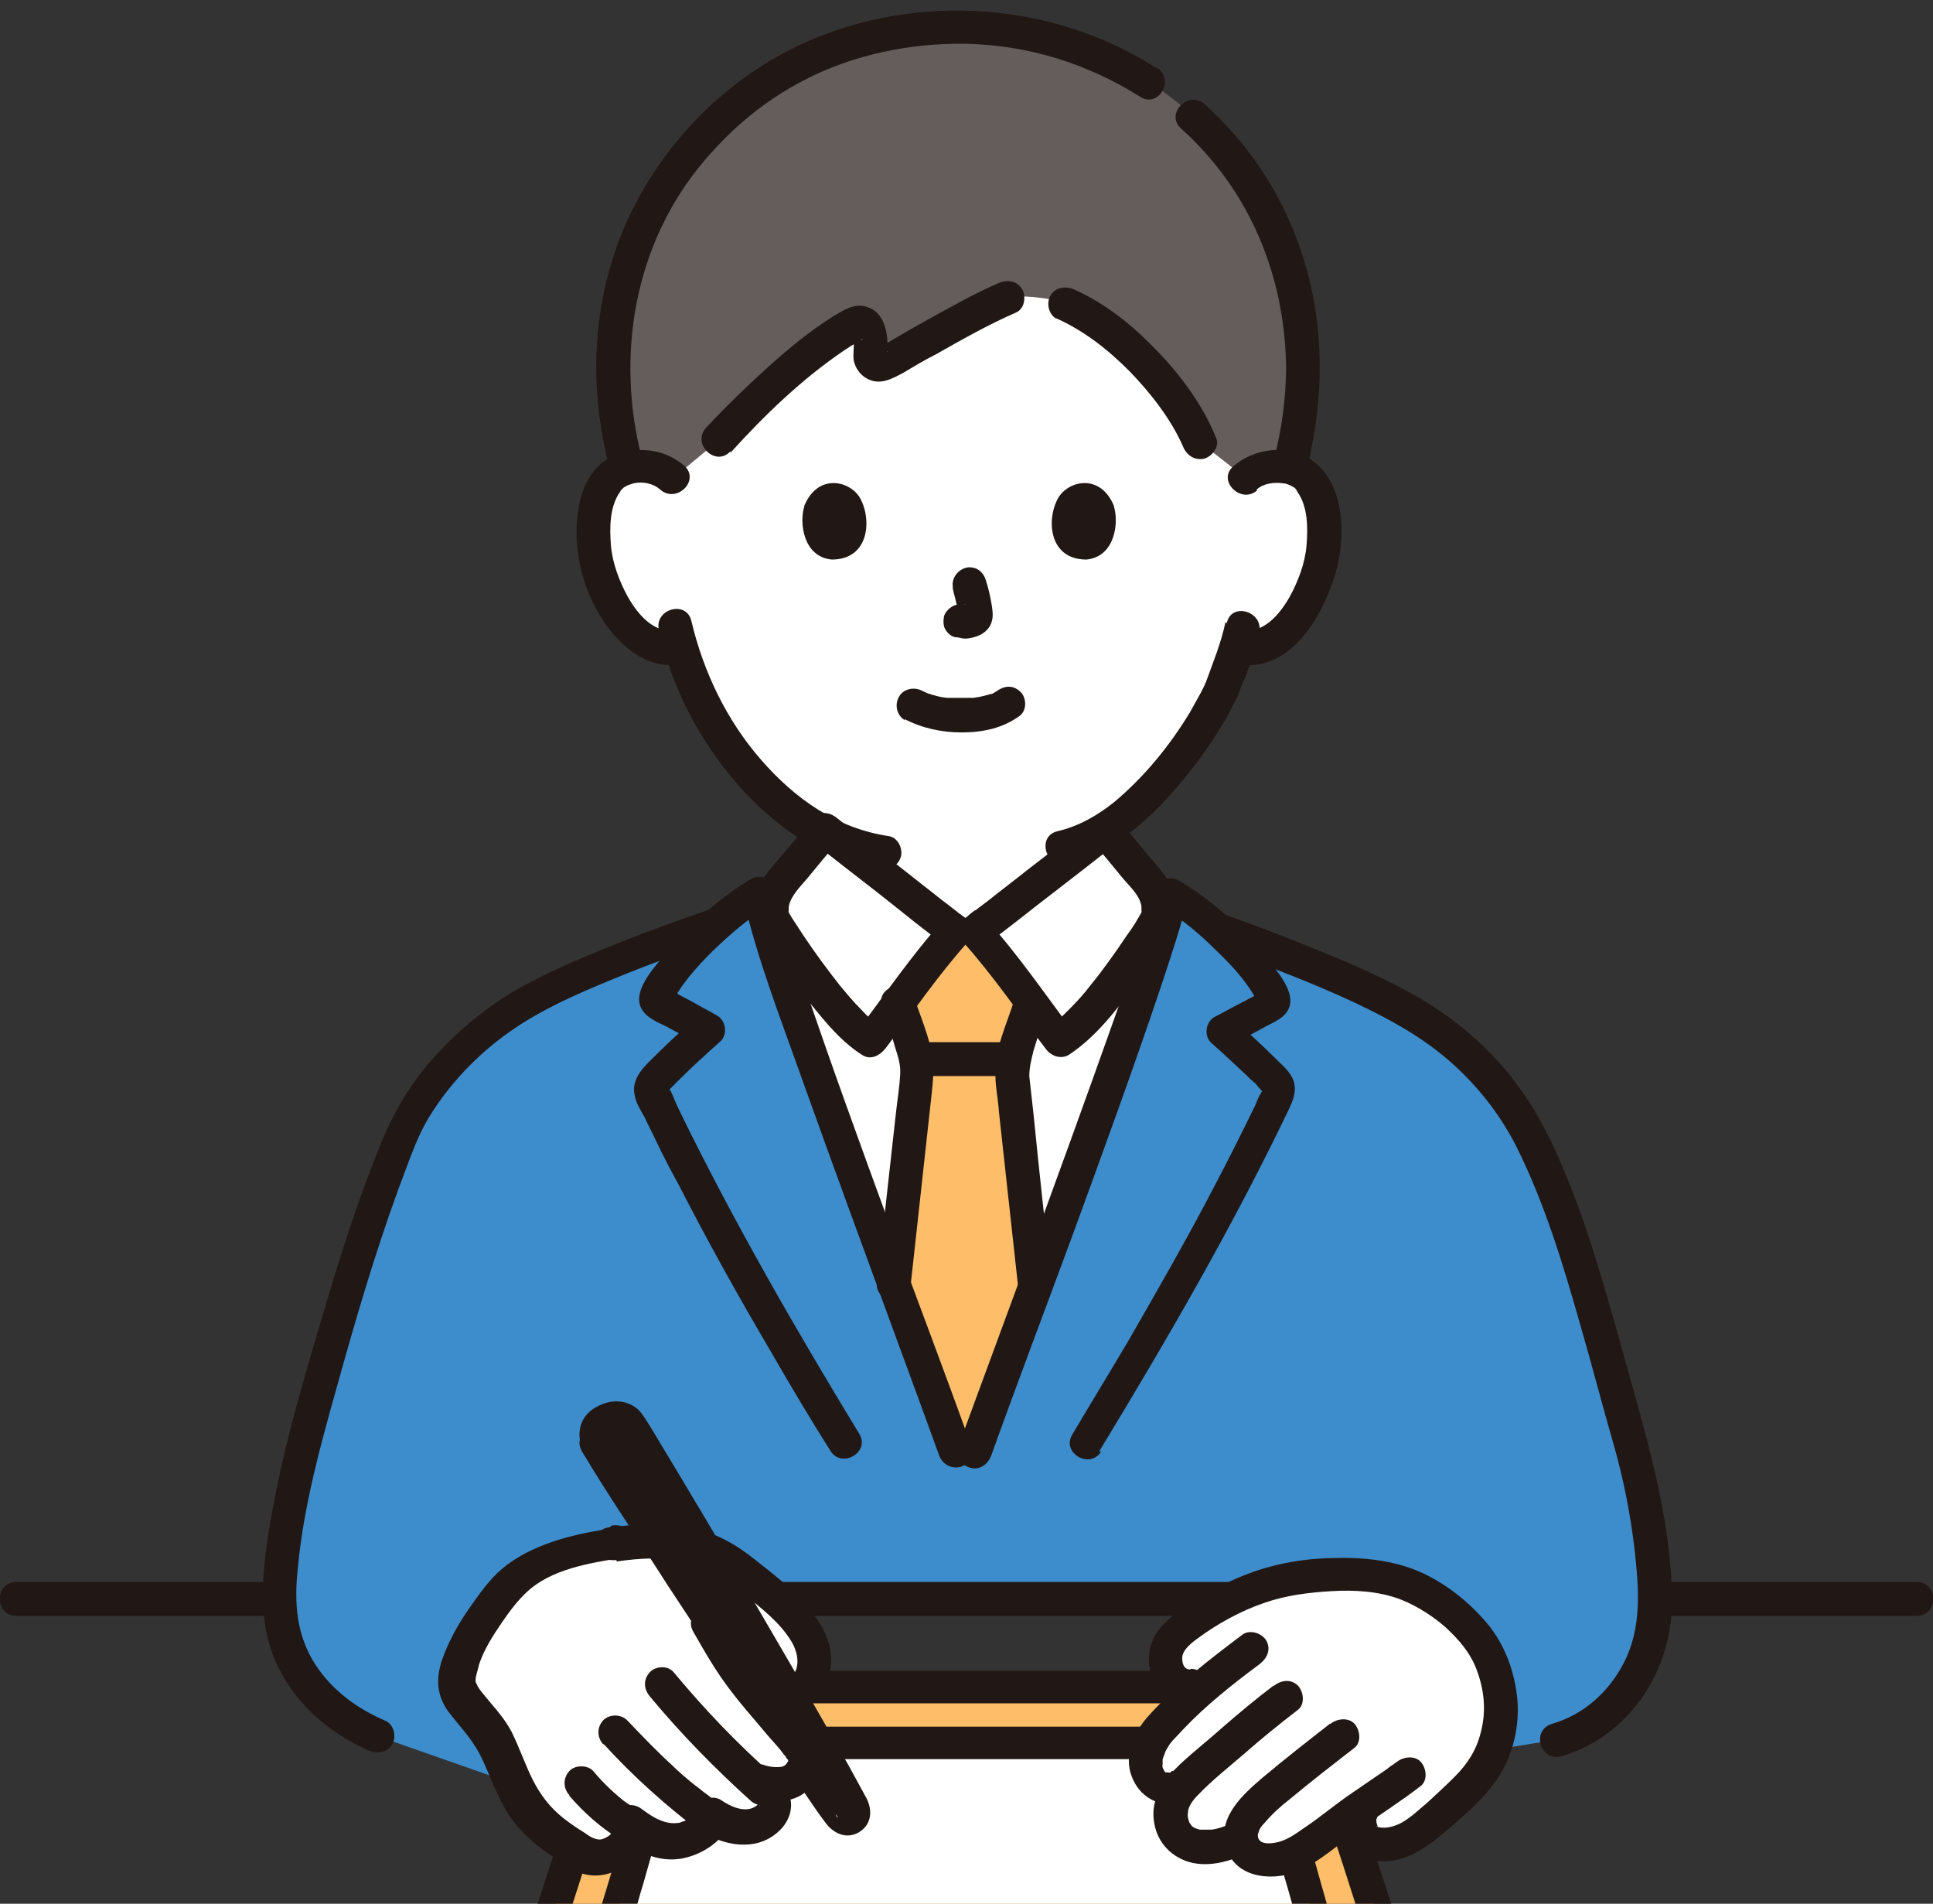
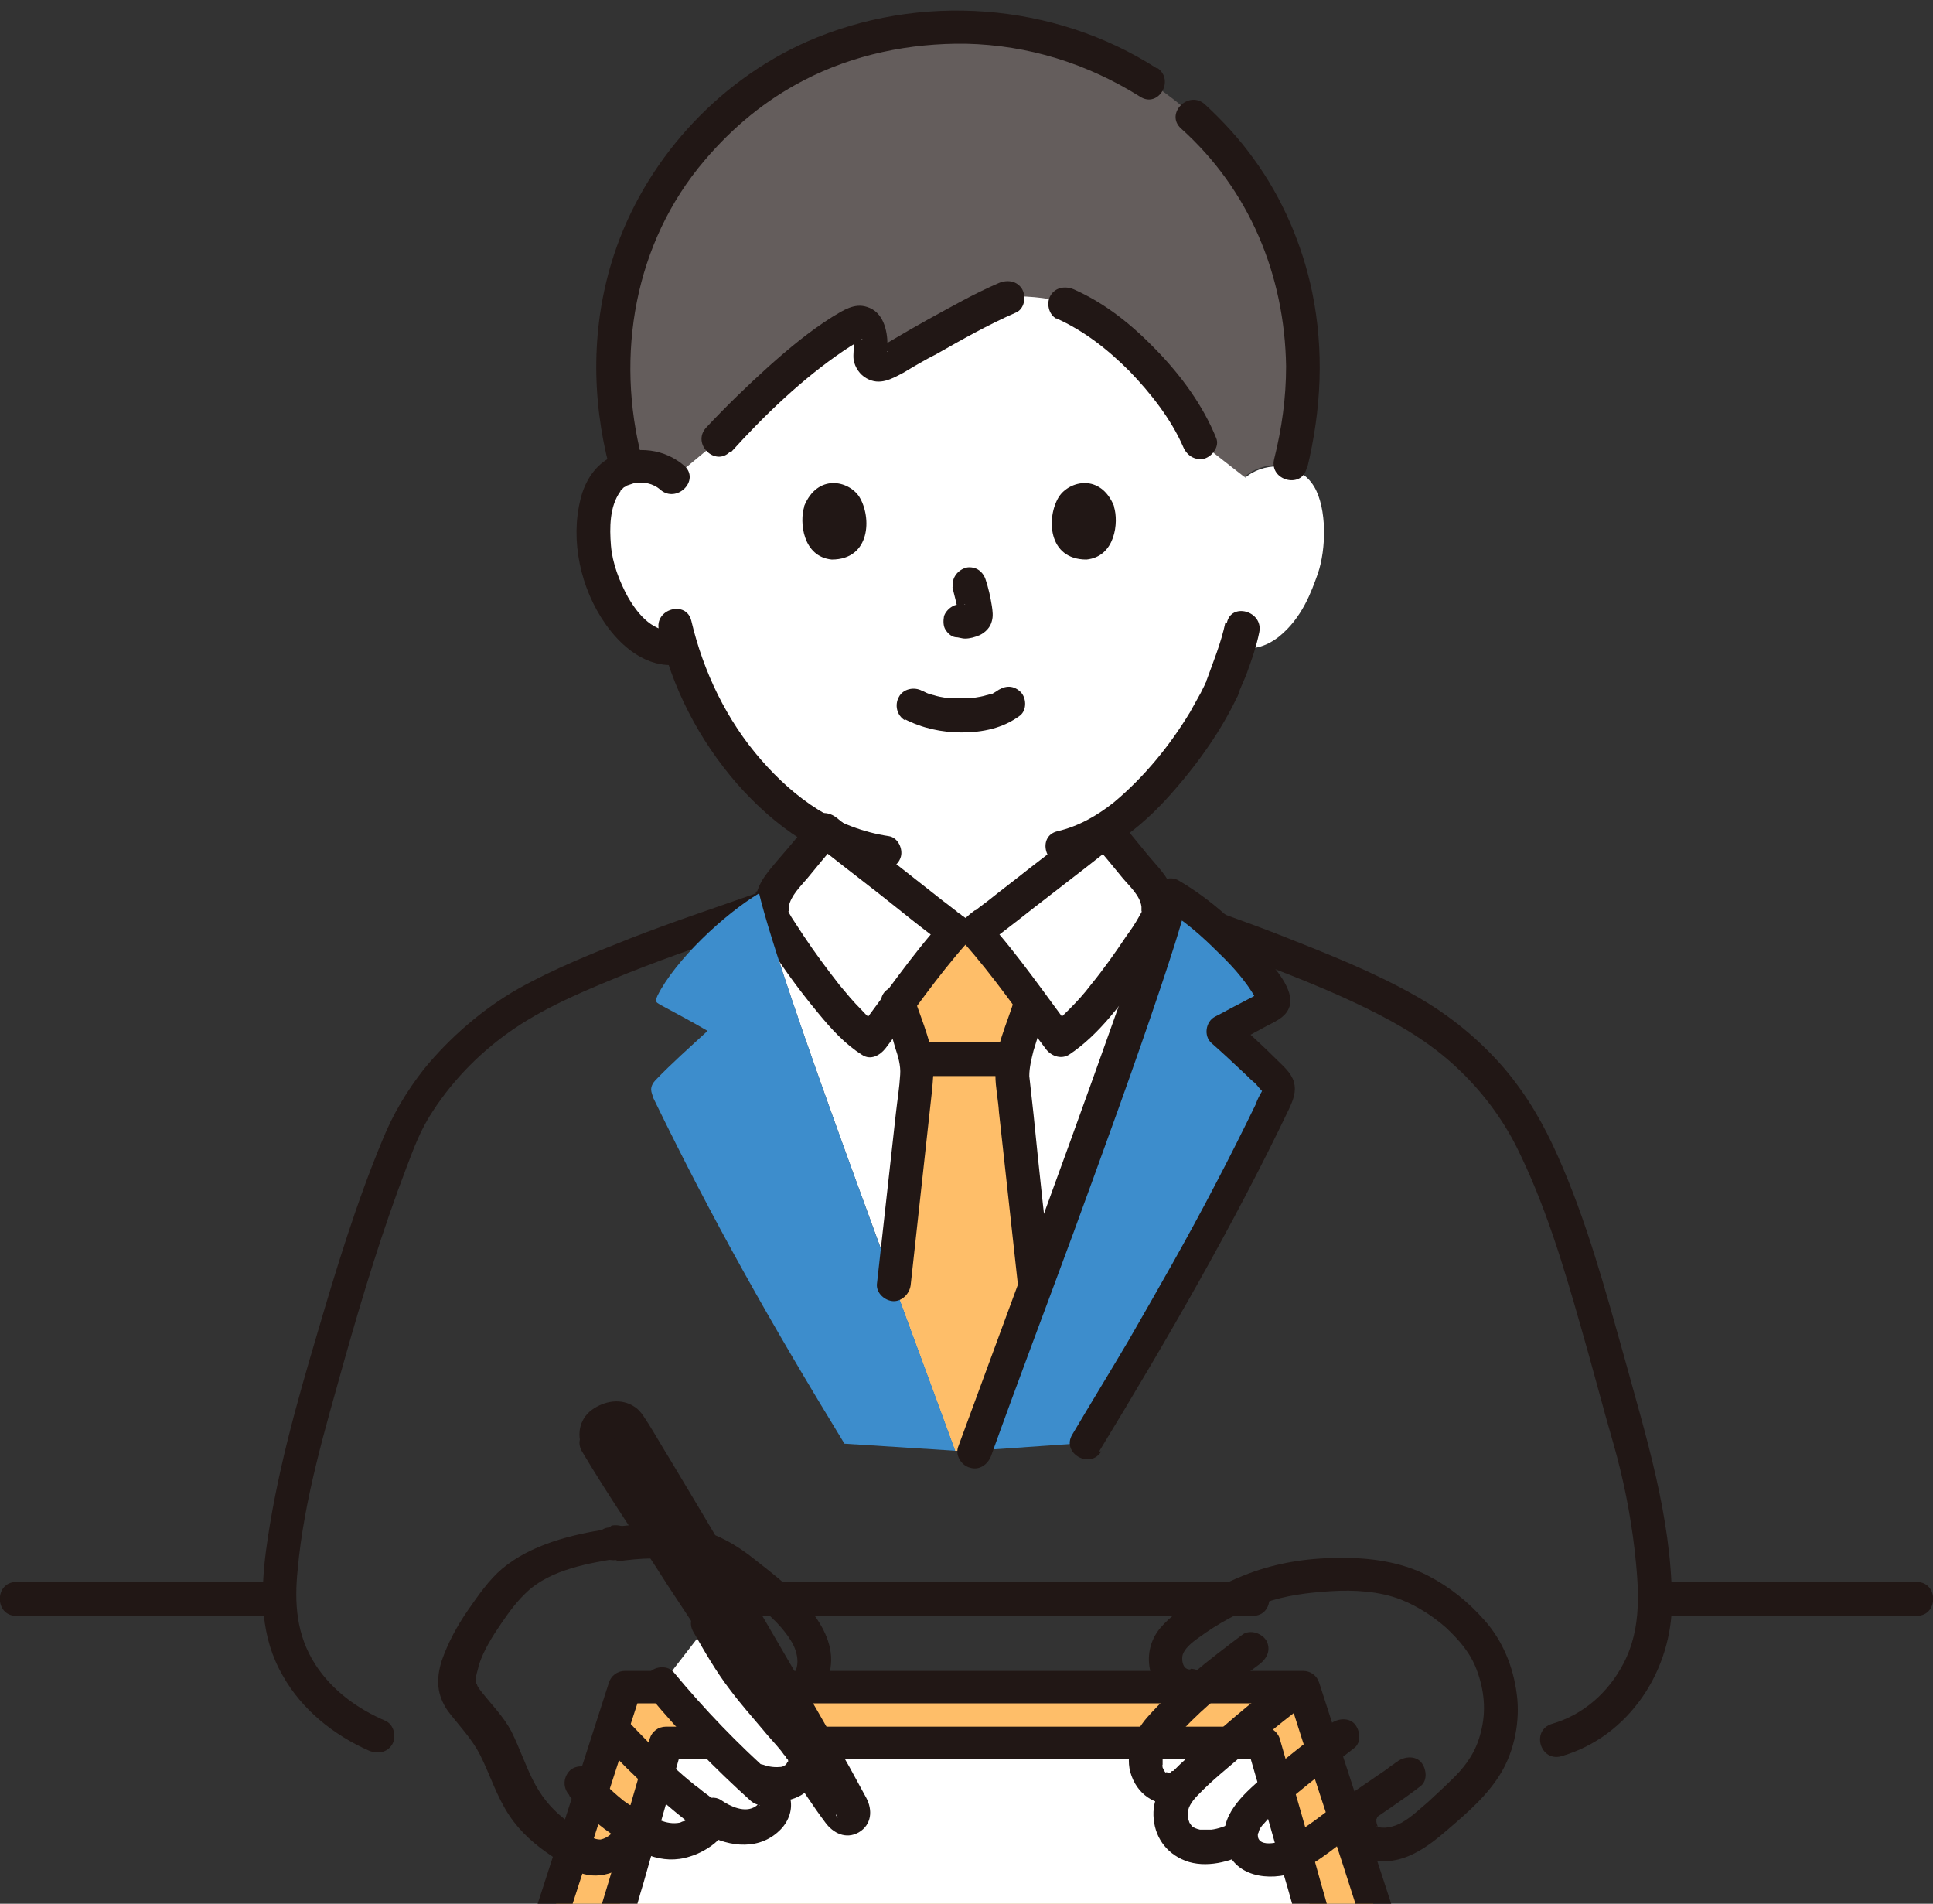
<svg xmlns="http://www.w3.org/2000/svg" id="b" version="1.1" viewBox="0 0 274 269.8">
  <rect x="0" y="0" width="274" height="269.8" fill="#333333" stroke="none" />
  <defs>
    <style>
      .st0 {
        fill: #febe69;
      }

      .st1 {
        fill: #645d5c;
      }

      .st2 {
        fill: #fff;
      }

      .st3 {
        fill: #3d8dcc;
      }

      .st4 {
        fill: #211715;
      }
    </style>
  </defs>
  <g id="c">
    <path class="st2" d="M135.4,205.6c-6.7-18.5-22-58.8-26.8-75.3h.8c-.6-1.7.2-4,1.3-5.2,1.9-2.1,4.2-5.2,6.1-7.3.8.6,17.2,13.5,18.5,14.4h2.9c1.2-.9,17.7-13.7,18.5-14.3,1.9,2.1,4.2,5.2,6.1,7.3,1.1,1.3,1.9,3.6,1.3,5.2h.9c-4.8,16.5-20.1,56.8-26.8,75.2" />
    <path class="st2" d="M176.4,67.8c1.3-1.2,3.1-1.7,4.6-1.7,3.3.1,4.7,1.9,5.3,2.9,1.8,3.1,1.7,8.8.5,12.3-.9,2.5-2.2,6.3-5.6,9-1.4,1.1-3.4,1.9-5.4,1.5,0,0-.2,0-.5,0-.6,2-1.4,4-1.9,5-1.3,3.4-8,15-16.7,20.6v.6c-.8.6-17.2,13.5-18.5,14.3h-2.9c-1.1-.8-13.3-10.3-17.3-13.4-4.5-2.1-8.5-5.4-12.4-10-4.8-5.7-7.6-11.9-9.1-17.1-2.1.5-4.3-.2-5.8-1.4-3.4-2.7-4.8-6.5-5.6-9-1.2-3.5-1.3-9.2.5-12.3.6-1,2-2.8,5.3-2.9,1.5,0,3.3.4,4.6,1.7,0,0-.8-35.5,40.5-35.5s40.5,35.5,40.5,35.5h0Z" />
    <path class="st0" d="M135.4,205.6c-2.2-6-5.3-14.4-8.6-23.4,1.7-15.9,3.2-29.6,3.2-30.1,0-1.7-.5-3.4-1.1-5-.3-1-1-3-1.6-4.8,2.7-3.6,5.9-7.8,7.9-10h2.9c2,2.2,5.2,6.5,7.9,10-.6,1.9-1.3,3.8-1.6,4.8-.5,1.6-1,3.3-1.1,5,0,.5,1.5,14.2,3.2,30.1-3.4,9.1-6.5,17.4-8.6,23.4h-2.6s0,0,0,0Z" />
-     <path class="st3" d="M225.7,244.2c.3-.2.7-.5,1-.7,5-3.8,8.3-10.2,8-17.6-.4-8.3-1.8-15.7-3.3-20.8-3.5-12.2-6-22.2-9.1-31.3-1.3-3.9-4.8-12.3-7.1-15.8-4.3-6.7-10.1-11.8-16.9-15.4-7.3-3.9-15.5-7-24.2-10.3-.5-.2-1.1-.4-1.7-.6-2.2-2-4.5-3.8-6.5-5-3.1,13-20.6,58.9-27.9,79h-2.6c-7.3-20.1-24.7-66-27.8-79-1.9,1.1-4,2.7-6,4.5-9.9,3.2-17.8,6.4-25.1,10.1-6.8,3.4-13.3,9.3-17.5,16-3.8,6.1-11.2,30-15.3,45.9-1.3,5.2-3.6,14.2-4,22.4-.4,10,6,17.2,14,20.5l18.8,6.6,33.9-26.1h71.4l33.9,21.4,9.2-1.5c1.8-.5,3.4-1.3,5-2.3h0Z" />
    <path class="st4" d="M164.5,131.2c4.3,1.8,8.7,3.2,13,4.9,5.5,2.1,10.9,4.2,16.2,6.8,4.7,2.3,9.1,4.9,12.9,8.5,3.4,3.2,6.2,6.9,8.3,11,4.1,8.2,6.7,16.9,9.2,25.7,1.6,5.5,3,11,4.6,16.5,1.4,4.9,2.4,9.9,3,15,.6,5.5,1.1,11.1-1.6,16.2-2.1,4-5.6,7.2-10.1,8.5-3,.9-1.7,5.4,1.3,4.6,9.7-2.8,15.8-12.3,15.7-22.1-.1-11.9-3.7-23.3-6.8-34.6-2.7-9.6-5.3-19.2-9.4-28.4-2-4.5-4.3-8.5-7.5-12.3-3.6-4.2-7.9-7.7-12.7-10.4-6-3.4-12.4-5.9-18.7-8.4-5.3-2.1-10.8-3.9-16.1-6.1-1.2-.5-2.6.5-3,1.7-.4,1.4.5,2.4,1.7,2.9h0Z" />
    <path class="st4" d="M107.2,126.6c-6,2.1-12,4.1-17.9,6.4-5.3,2.1-10.8,4.3-15.8,7.1-5.1,2.9-9.7,6.9-13.4,11.4-2.5,3.2-4.4,6.4-5.9,10.1-3.7,8.9-6.5,18.1-9.2,27.3-3,10.1-5.9,20.4-7.3,30.9-.8,6.2-.8,12.2,2.4,17.7,2.7,4.8,7.2,8.4,12.2,10.6,1.2.5,2.6.3,3.3-.9.6-1,.3-2.7-.9-3.3-4-1.7-7.6-4.3-10-8-2.7-4.2-3-8.7-2.5-13.5.9-10,3.9-19.9,6.6-29.6,2.6-9.2,5.4-18.4,8.8-27.3,1.1-2.9,2-5.4,3.8-8.1,3-4.6,7-8.6,11.6-11.7,4.9-3.3,10.6-5.6,16-7.8,6.3-2.5,12.8-4.7,19.3-6.9,1.2-.4,2-1.6,1.7-2.9-.3-1.2-1.7-2.1-3-1.7h0Z" />
    <path class="st4" d="M115.2,116.1c-1.2,1.3-2.3,2.7-3.5,4.1-1.1,1.3-2.3,2.6-3.3,4-1.6,2.3-2.1,5.4-.6,7.9,2.4,4,5.2,7.9,8.2,11.5,1.8,2.2,3.8,4.4,6.2,5.9,1.2.8,2.5.1,3.3-.9,3.8-5,7.4-10.3,11.6-15,1.1-1.2.8-2.8-.5-3.7-.1,0-.3-.2-.4-.3-.2-.1-1-.7-.4-.3-.7-.5-1.4-1.1-2.1-1.6-2-1.6-4.1-3.2-6.1-4.8-3-2.3-6-4.6-9-7-1-.8-2.4-1-3.4,0s-1,2.6,0,3.4c3,2.4,6.1,4.8,9.2,7.2,3.2,2.5,6.4,5.2,9.8,7.6l-.5-3.7c-4.5,5-8.3,10.6-12.3,15.9l3.3-.9c-.9-.6-1.8-1.4-2.7-2.4-1.1-1.1-2-2.2-3-3.4-1.8-2.3-3.5-4.6-5.1-7-.6-.9-1.1-1.7-1.7-2.6-.1-.2-.3-.5-.4-.7-.1-.2,0-.3,0,0,0-.3,0-.5,0-.8.3-1.6,1.7-2.9,2.7-4.1,1.4-1.7,2.7-3.3,4.1-4.9,2-2.3-1.3-5.7-3.4-3.4h0Z" />
    <path class="st4" d="M155,119.5c1.4,1.6,2.8,3.3,4.1,4.9,1,1.2,2.5,2.5,2.7,4.1,0,.3,0,.5,0,.8,0-.3.1-.2,0,0-.1.2-.3.5-.4.7-.5.9-1.1,1.8-1.7,2.6-1.6,2.4-3.3,4.8-5.1,7-.9,1.2-1.9,2.3-3,3.4-1,1-1.8,1.8-2.7,2.4l3.3.9c-4-5.3-7.8-10.9-12.3-15.9l-.5,3.7c3.4-2.4,6.5-5,9.8-7.5,3.1-2.4,6.1-4.7,9.2-7.2,1-.8.8-2.5,0-3.4s-2.4-.8-3.4,0c-3,2.4-6,4.7-9,7-2,1.6-4,3.1-6,4.7-.4.3-.8.6-1.2.9l-.5.4c-.5.4.2-.1-.1,0-.4.3-.8.6-1.1.9-1.3.9-1.6,2.5-.5,3.7,4.2,4.7,7.8,10,11.6,15,.7,1,2.1,1.6,3.3.9,4.4-2.9,7.7-7.6,10.7-11.8,1.2-1.7,2.4-3.4,3.4-5.2,1.4-2.3,1.5-4.7.3-7.1-.8-1.7-2.3-3.1-3.5-4.6-1.3-1.6-2.6-3.2-4-4.8-2.1-2.3-5.4,1.1-3.4,3.4h0Z" />
    <path class="st3" d="M153.8,204.5c10.5-17.2,18.6-31.5,27.1-48.9.2-.4.4-.7.3-1.2,0-.5-.3-1-.6-1.3-2.3-2.4-4.9-4.8-7.4-7,2.2-1.2,4.5-2.4,6.7-3.7.2-.1.5-.3.6-.6,0-.2,0-.5-.2-.7-2.5-5-9.4-11.5-14.4-14.5-3.1,13-20.6,58.9-27.9,79" />
    <path class="st3" d="M135.4,205.6c-7.3-20.1-24.7-66-27.8-79-5,3-11.9,9.5-14.4,14.5-.1.2-.2.5-.2.7,0,.3.3.4.6.6,2.2,1.2,4.5,2.4,6.7,3.7-2.5,2.3-5.1,4.6-7.4,7-.3.3-.6.8-.6,1.3,0,.4.2.8.3,1.2,8.5,17.5,16.6,31.8,27.1,49" />
    <path class="st4" d="M125.1,142.8c.6,1.9,1.3,3.8,1.8,5.7.4,1.2.8,2.5.7,3.8-.1,1.8-.4,3.6-.6,5.4-.9,8.1-1.8,16.2-2.7,24.3-.1,1.3,1.2,2.4,2.4,2.4s2.3-1.1,2.4-2.4c.9-8.2,1.8-16.4,2.7-24.6.2-1.7.4-3.5.5-5.2.2-3.6-1.6-7.4-2.7-10.8-.9-2.9-5.5-1.7-4.6,1.3h0Z" />
    <path class="st4" d="M149.1,182.2c-.9-8.1-1.8-16.2-2.6-24.3-.2-1.8-.4-3.6-.6-5.4,0-1.2.3-2.4.6-3.6.6-2,1.3-4,1.9-6,.9-2.9-3.7-4.2-4.6-1.3-1,3.4-2.9,7.1-2.7,10.8,0,1.7.4,3.5.5,5.2.9,8.2,1.8,16.4,2.7,24.6.1,1.3,1,2.4,2.4,2.4s2.5-1.1,2.4-2.4h0Z" />
    <path class="st4" d="M143.3,147.7c-4.3,0-8.6,0-12.8,0-1.3,0-2.5,1.1-2.4,2.4s1.1,2.4,2.4,2.4c4.3,0,8.6,0,12.8,0,1.3,0,2.5-1.1,2.4-2.4s-1.1-2.4-2.4-2.4h0Z" />
    <path class="st4" d="M106.2,229h71.4c3.1,0,3.1-4.8,0-4.8h-71.4c-3.1,0-3.1,4.8,0,4.8h0Z" />
    <path class="st4" d="M2.3,229h37.3c3.1,0,3.1-4.8,0-4.8H2.3c-3.1,0-3.1,4.8,0,4.8h0Z" />
    <path class="st4" d="M234.7,229h37c3.1,0,3.1-4.8,0-4.8h-37c-3.1,0-3.1,4.8,0,4.8h0Z" />
    <path class="st1" d="M126.6,4.6c-7.5,1.3-14.1,4.2-19.7,8.3-9,6.6-19.2,18.5-20,37.6-.2,4.8.4,10.3,2,15.8.6-.2,1.2-.3,2-.3,1.5,0,3.3.4,4.6,1.7l6.5-5.4c4.9-5.4,13.4-13.4,19.4-16.6.7-.4,1.6.1,1.9,1.3.3,1.1.3,2,.2,2.8-.1,1.2,1.1,2.1,2.1,1.6,4.3-2.4,11.9-7.1,17.4-9.4,3.3-.1,6.7.4,8,1,2.6,1.1,4.6,2.2,7.4,4.6,4.9,4.2,9.6,9.9,11.6,15l6.4,5c1.3-1.2,3.1-1.7,4.6-1.7.7,0,1.3.1,1.8.3,1.5-5.9,2.2-10.4,1.9-15.8-.8-19-10.5-30.7-19.8-37.4-7.9-5.7-17.2-9.3-29.1-9.3s-6.3.3-9.2.8h0Z" />
    <path class="st4" d="M128.2,101.9c2.5,1.3,5.3,1.9,8.1,1.9,3,0,5.9-.6,8.3-2.4,1-.8.9-2.6,0-3.4-1.1-1-2.3-.8-3.4,0,.7-.6.2-.2,0,0-.2.1-.3.2-.5.3-.2.1-.8.3-.1,0-.2,0-.5.2-.7.2-.6.2-1.3.3-1.9.4.4,0,.1,0,0,0-.2,0-.4,0-.6,0-.4,0-.9,0-1.3,0-.4,0-.8,0-1.2,0-.2,0-.4,0-.6,0,0,0-.8-.1-.2,0-.6-.1-1.2-.2-1.8-.4-.2,0-.5-.2-.7-.2-.6-.2.4.2,0,0-.3-.1-.6-.3-.9-.4-1.1-.6-2.7-.3-3.3.9-.6,1.1-.3,2.6.9,3.3h0Z" />
    <path class="st4" d="M135,83.2c.3,1.3.7,2.6.9,4v-.6c0,.2,0,.4,0,.5v-.6c0,0,0,.2,0,.2l.2-.6c0,0,0,.1,0,.2l.4-.5s0,0-.1.1l.5-.4c-.1,0-.2.1-.3.2l.6-.2c-.2,0-.3.1-.5.2h.6c-.2,0-.3,0-.5,0h.6c-.2,0-.4,0-.6,0-.3,0-.6-.1-1,0-.3,0-.6.1-.9.3-.5.3-1,.9-1.1,1.4-.1.6-.1,1.3.2,1.8.3.5.8,1,1.4,1.1.5,0,.9.2,1.4.2.7,0,1.4-.2,2.1-.5.8-.4,1.5-1.1,1.7-2,.2-.7.1-1.4,0-2.1-.2-1.3-.5-2.6-.9-3.8-.2-.6-.6-1.1-1.1-1.4s-1.3-.4-1.8-.2c-1.2.4-2,1.6-1.7,2.9h0Z" />
    <path class="st4" d="M114,71.8c-.7,2.2-.2,7.1,3.9,7.5,5.5,0,5.7-6,3.9-8.9-1.5-2.3-5.9-3.3-7.8,1.3Z" />
    <path class="st4" d="M157.9,71.8c.7,2.2.2,7.1-3.9,7.5-5.5,0-5.7-6-3.9-8.9,1.5-2.3,5.9-3.3,7.8,1.3h0Z" />
    <path class="st4" d="M97.1,66.1c-2.8-2.5-6.8-3-10.3-1.4-2.4,1.1-3.9,3.5-4.5,6-1.5,5.9,0,12.7,3.5,17.7,2.3,3.3,5.9,6.3,10.2,5.8,1.3-.2,2.4-1,2.4-2.4s-1.1-2.5-2.4-2.4c-3.3.4-5.5-2.2-7-4.8-1.2-2.2-2.2-4.8-2.4-7.3-.2-2.5-.2-5.5,1.3-7.6.3-.4-.3.2.1-.2.2-.2.3-.3.5-.5-.2.2.4-.2.4-.2.3-.1.6-.2.9-.3,1.3-.3,2.8,0,3.8.9,2.3,2,5.7-1.3,3.4-3.4h0Z" />
-     <path class="st4" d="M178.1,69.4c1-.9,2.5-1.1,3.8-.9.3,0,.5.1.8.2.1,0,.7.4.6.3.2.1.4.3.5.5.5.5-.2-.3.1.2,1.5,2.1,1.5,5.1,1.3,7.6-.2,2.5-1.2,5.1-2.4,7.3-1.5,2.6-3.7,5.2-7,4.8-1.3-.2-2.4,1.2-2.4,2.4s1.1,2.2,2.4,2.4c7.2.9,11.6-6.8,13.4-12.6,1.6-5.1,1.6-13.1-3.3-16.4-3.4-2.3-8.1-1.7-11.1.9-2.3,2,1.1,5.4,3.4,3.4h0Z" />
    <path class="st4" d="M173.7,88.2c-.6,2.9-1.8,5.8-2.7,8.3-.2.4.2-.5,0,0,0,.2-.2.3-.2.5-.2.4-.4.8-.6,1.2-.5.9-1,1.8-1.5,2.7-2.9,4.8-6.5,9.2-10.8,12.8-2.4,1.9-5,3.4-8,4.1-3,.7-1.7,5.3,1.3,4.6,6.2-1.4,11.4-5.9,15.5-10.7,3.3-3.8,6.4-8.2,8.6-12.8.2-.3.3-.7.4-1,0-.1.3-.7,0,0,.3-.8.7-1.6,1-2.4.7-1.9,1.4-3.9,1.8-5.9.6-3-4-4.3-4.6-1.3h0Z" />
    <path class="st4" d="M93.4,89.3c1.8,8.1,5.7,15.6,11.1,21.8,5.3,6,12,10.9,20.2,12,1.3.2,2.6-.3,3-1.7.3-1.1-.4-2.7-1.7-2.9-7.4-1.1-13.3-5.3-18.1-10.8-4.9-5.6-8.2-12.5-9.9-19.7-.7-3-5.3-1.7-4.6,1.3h0Z" />
    <path class="st4" d="M164,9.7c-14.6-9.4-33.7-10.8-49.6-3.8-12.9,5.7-23.1,17.1-27.4,30.3-3.2,9.8-3.2,20.2-.6,30.1.8,3,5.4,1.7,4.6-1.3-3.8-14.6-1.1-30.6,8.9-42.3,4-4.7,8.6-8.5,14-11.3,7.1-3.7,15.1-5.3,23-5.2,8.9.2,17.2,2.8,24.7,7.5,2.6,1.7,5-2.4,2.4-4.1h0Z" />
-     <path class="st4" d="M185.3,66.3c2-8.3,2.4-16.6.7-24.9-1.4-6.7-4.2-13.3-8.3-18.9-2-2.8-4.4-5.4-6.9-7.7-2.3-2.1-5.7,1.3-3.4,3.4,9.7,8.7,14.7,20.8,14.9,33.7,0,4.5-.6,8.8-1.7,13.2-.7,3,3.9,4.2,4.6,1.3h0Z" />
+     <path class="st4" d="M185.3,66.3c2-8.3,2.4-16.6.7-24.9-1.4-6.7-4.2-13.3-8.3-18.9-2-2.8-4.4-5.4-6.9-7.7-2.3-2.1-5.7,1.3-3.4,3.4,9.7,8.7,14.7,20.8,14.9,33.7,0,4.5-.6,8.8-1.7,13.2-.7,3,3.9,4.2,4.6,1.3Z" />
    <path class="st4" d="M149.7,45.1c4,1.8,7.3,4.4,10.4,7.5,3,3.1,5.9,6.8,7.6,10.7.5,1.2,1.6,2,3,1.7,1.1-.3,2.2-1.7,1.7-2.9-1.9-4.7-5-8.9-8.6-12.6-3.4-3.5-7.1-6.5-11.6-8.5-1.2-.5-2.6-.3-3.3.9-.6,1-.3,2.7.9,3.3h0Z" />
    <path class="st4" d="M103.6,64.1c4.8-5.3,10.1-10.4,16-14.4.6-.4,1.2-.8,1.9-1.2.1,0,.4-.2.5-.3.3-.3.4,0-.2,0-.9-.3-.9-.8-.8.2.1.9-.1,1.7,0,2.6.2,1.1.9,2.1,1.8,2.6,1.9,1.1,3.6.1,5.3-.8,1.5-.9,3-1.8,4.6-2.6,3.7-2.1,7.4-4.2,11.3-5.9,1.2-.5,1.5-2.2.9-3.3-.7-1.2-2.1-1.4-3.3-.9-3.5,1.5-6.8,3.4-10.1,5.2-1.6.9-3.2,1.8-4.7,2.7-.7.4-1.3.8-2,1.1,0,0-.5.3-.5.3h.5c.4-.2.6,0,.7.2.7.3,0,.4.3.1,0,0,0-.7,0-.8,0-2.1-.6-4.7-2.9-5.4-1.8-.6-3.4.5-4.9,1.4-3.2,2-6.2,4.5-9,7-3.1,2.8-6.1,5.7-8.9,8.7-2.1,2.3,1.3,5.6,3.4,3.4h0Z" />
    <path class="st4" d="M155.8,205.7c9.6-15.8,18.9-31.8,26.9-48.5.6-1.3,1.1-2.5.7-3.9-.4-1.3-1.5-2.2-2.4-3.1-2-2-4.1-3.9-6.1-5.7l-.5,3.7c1.5-.8,3.1-1.7,4.6-2.5,1.4-.8,3.3-1.4,3.8-3.1.7-2.4-2.2-5.5-3.6-7.2-3.3-4.1-7.5-7.9-12.1-10.6-1.3-.8-3.2,0-3.5,1.4-2.2,9.1-5.6,17.9-8.7,26.7-4.3,12-8.7,24-13.1,35.9-2,5.4-4,10.9-6,16.3-.4,1.2.5,2.6,1.7,2.9,1.3.4,2.5-.4,3-1.7,3.8-10.6,7.8-21.1,11.7-31.7,4.2-11.5,8.4-23,12.3-34.6,1.4-4.2,2.8-8.4,3.9-12.7l-3.5,1.4c2.9,1.7,5.4,3.9,7.8,6.3,2.3,2.2,4.6,4.8,5.9,7.7l-.3-1.2v.4s.3-1.2.3-1.2c.2-.4.3-.3-.1,0-.3.1-.6.3-.8.5-.6.3-1.3.7-1.9,1-1.2.6-2.4,1.3-3.6,1.9-1.3.7-1.6,2.7-.5,3.7,1.7,1.5,3.3,3,5,4.6.4.4.8.8,1.2,1.1.3.3.8,1,1.1,1.2.2.1.2.2,0,0-.1-.3.2-.6-.2.1-.3.5-.6,1.1-.8,1.7-1.9,3.9-3.8,7.7-5.8,11.5-3.9,7.5-8.1,14.8-12.3,22.1-2.6,4.4-5.3,8.8-7.9,13.2-1.6,2.6,2.5,5,4.1,2.4h0Z" />
-     <path class="st4" d="M137.7,205c-3.8-10.6-7.8-21.1-11.7-31.7-4.2-11.5-8.4-23-12.3-34.6-1.4-4.2-2.8-8.4-3.8-12.7-.3-1.5-2.2-2.2-3.5-1.4-4.6,2.8-8.7,6.5-12.1,10.6-1.4,1.7-4.3,4.8-3.6,7.2.5,1.7,2.4,2.4,3.8,3.1,1.5.8,3.1,1.7,4.6,2.5l-.5-3.7c-1.8,1.6-3.6,3.2-5.3,4.9s-4,3.5-3.3,6.2c.2,1,.9,2.1,1.4,3,.5,1.1,1.1,2.2,1.6,3.3,1,2.1,2.1,4.2,3.2,6.2,4.1,8,8.5,15.9,13.1,23.7,2.7,4.7,5.5,9.4,8.4,14,1.6,2.6,5.7.2,4.1-2.4-9-14.8-17.6-29.7-25.2-45.2-.3-.6-.5-1.1-.8-1.7-.2-.4-.6-1.6-.9-1.9-.4-.3,0-.1-.1.1-.3.3.3-.3.4-.4.4-.4.9-.9,1.3-1.3,1.8-1.8,3.7-3.5,5.6-5.2,1.1-1,.8-3-.5-3.7-1.2-.7-2.4-1.3-3.6-2-.6-.3-1.1-.6-1.7-.9-.3-.2-.6-.3-.8-.5-.1,0-.3-.2-.4-.2-.3-.2-.3-.1,0,.2l.3,1.2v-.4s-.3,1.2-.3,1.2c1.3-2.9,3.7-5.5,5.9-7.7,2.4-2.3,4.9-4.5,7.8-6.3l-3.5-1.4c2.1,9.1,5.6,17.9,8.7,26.7,4.3,12,8.7,24,13.1,36,2,5.4,4,10.9,6,16.4.4,1.2,1.6,2,3,1.7,1.2-.3,2.1-1.7,1.7-2.9h0Z" />
    <path class="st0" d="M183.2,293.1h9.4c4.7,0,8.1-4.6,6.7-9-5.3-16.4-10.5-32.4-14.5-44.9h-96.1c-4,12.4-9.2,28.5-14.5,44.9-1.4,4.5,1.9,9,6.7,9h102.3,0Z" />
    <path class="st2" d="M179.3,278.8h4.9c2,0,3.4-1.9,2.9-3.8-3-10.7-5.9-20.6-8-28h-84.7c-2.1,7.4-5,17.4-8,28-.5,1.9.9,3.8,2.9,3.8h89.9,0Z" />
    <path class="st4" d="M183.2,295.4h8.4c2.2,0,4.3-.3,6.1-1.5,3.7-2.5,5-6.9,3.7-11-3.1-9.9-6.4-19.8-9.6-29.6-1.6-4.9-3.2-9.8-4.8-14.8-.3-1-1.2-1.7-2.3-1.7h-96.1c-1.1,0-2,.7-2.3,1.7-4.2,13.1-8.4,26.2-12.7,39.3-1,3.1-2.6,6.5-2.1,9.8.4,2.8,2.3,5.4,4.8,6.7,2.8,1.5,6,1.1,9.1,1.1h97.7c3.1,0,3.1-4.8,0-4.8h-99c-2.3,0-4.9.4-6.7-1.4-1.9-2-1.2-4.2-.4-6.5,4.6-14.3,9.3-28.7,13.9-43l-2.3,1.7h96.1l-2.3-1.7c2.6,8.2,5.3,16.5,8,24.7,1.5,4.7,3,9.4,4.6,14.1.7,2.2,1.7,4.5,2.1,6.7.2,1.3-.1,2.7-1,3.7-1.1,1.4-2.6,1.7-4.3,1.7h-8.7c-3.1,0-3.1,4.8,0,4.8h0Z" />
    <path class="st4" d="M179.3,281.2c3.4,0,7.6.7,9.6-2.7,1-1.8.6-3.6.1-5.4-.6-2-1.1-4-1.7-6-1.9-6.9-3.9-13.8-5.9-20.7-.3-1-1.3-1.7-2.3-1.7h-84.7c-1.1,0-2,.7-2.3,1.7-1.7,5.8-3.4,11.7-5,17.5-1,3.5-2.2,7-3,10.5-.7,3.1,1.2,6.3,4.5,6.7,1.7.2,3.5,0,5.3,0h85.3c3.1,0,3.1-4.8,0-4.8h-88.3c-.5,0-1.6.2-2-.1-.3-.2-.2-.3-.2-.6,0-.8.6-2,.8-2.8.6-2,1.1-4,1.7-5.9,1.8-6.4,3.7-12.9,5.5-19.3l-2.3,1.7h84.7l-2.3-1.7c1.7,5.8,3.4,11.7,5,17.5,1,3.3,1.9,6.7,2.8,10,.2.7.2,1-.4,1.2-.6.2-1.6,0-2.3,0h-2.6c-3.1,0-3.1,4.8,0,4.8h0Z" />
-     <path class="st2" d="M86.7,219c6.5-1,12.8-.9,18.3,3.7,3.3,2.7,9.4,6.9,10.2,11.7.4,1.9-.6,4.9-2.6,6l-4.6,13.1c1.6,1.5,1.9,2.7,1.1,3.7-1,1.4-2.4,2-4.2,2s-3-.6-4.5-1.6c.6,1.2-2.8,3.1-3.7,3.3-3.3.9-5.7-.5-8.1-2.5,1,2.9-3.3,6.4-6.7,4.3-3.5-2.1-6-3.9-8.1-7-2-3.1-2.9-6.5-4.2-8.7-1.9-3.8-5.8-6.2-5.4-8.8.5-4.7,5-10.6,7.6-13.4,3.3-3.6,10.1-5.2,14.8-5.9" />
    <path class="st4" d="M87.4,221.3c3.3-.5,6.9-.7,10.2.1,3.2.8,5.6,2.7,8.1,4.7,2.3,1.9,4.8,3.8,6.4,6.4,1.1,1.7,1.6,4.4-.6,5.7-2.6,1.6-.2,5.7,2.4,4.1,2.5-1.5,4.1-4.7,3.9-7.6-.2-3-2.1-5.7-4.1-7.9-2-2.1-4.3-3.9-6.6-5.7-2.7-2.2-5.7-3.9-9.2-4.6-3.9-.8-7.8-.5-11.8,0-1.3.2-2,1.8-1.7,2.9.4,1.4,1.7,1.8,3,1.7h0Z" />
    <path class="st4" d="M80.7,254.5c2,2.3,4.3,4.4,6.9,6,1.1.7,2.7.2,3.3-.9.6-1.2.3-2.5-.9-3.3-.5-.4-1.1-.7-1.6-1.1l.5.4c-1.8-1.4-3.4-2.9-4.8-4.6-.8-.9-2.6-.9-3.4,0-.9,1-.9,2.4,0,3.4h0Z" />
    <path class="st4" d="M85.6,247.2c4.2,4.6,8.8,8.7,13.8,12.5,1,.8,2.7.2,3.3-.9.7-1.3.2-2.4-.9-3.3-.2-.1-.3-.2-.5-.4-.1,0-.4-.3-.2-.1-.3-.2-.6-.5-.9-.7-.6-.4-1.1-.9-1.7-1.3-1.1-.9-2.2-1.8-3.2-2.8-2.2-2-4.3-4.2-6.4-6.4-.9-.9-2.5-.9-3.4,0-.9,1-.9,2.4,0,3.4h0Z" />
    <path class="st4" d="M84.6,204.6c-.6-1-.2-2.4.9-2.9.3-.1.5-.3.8-.4,1-.5,2.2-.1,2.8.8,5.2,8.2,27,45.6,31.8,54.4.3.5,0,1-.4,1.3h0c-.4.2-.9,0-1.2-.3-3.4-4.7-32-48.1-34.7-52.9h0Z" />
    <path class="st4" d="M86.6,203.5c.1.3-.2.6.5.1.1,0-.2-.3,0,0,.3.5.6,1,.9,1.5.9,1.4,1.7,2.8,2.6,4.2,2.4,3.9,4.7,7.9,7,11.8,5.2,8.9,10.4,17.8,15.6,26.7,1.1,1.9,2.2,3.8,3.3,5.7.4.8.9,1.5,1.3,2.3.2.3.4.6.5,1,0,.2.2.3.3.5.5.7-.5,0,0-.9l.9-.9c-.4.3-.3.3.3,0l1.2.3c0,0,.4.6.2.3,0,0,0-.1-.1-.2-.1-.2-.3-.4-.4-.6-.3-.5-.7-1-1-1.5-.9-1.4-1.9-2.8-2.8-4.2-2.7-4-5.3-8-8-12-5.8-8.8-11.6-17.6-17.3-26.4-1.7-2.6-3.4-5.2-5-7.9-1.5-2.6-5.7-.3-4.1,2.4,3.8,6.4,8.1,12.6,12.1,18.9,5.8,8.8,11.6,17.6,17.4,26.4,1.6,2.4,3.2,4.9,5,7.3,1.1,1.5,2.9,2.4,4.7,1.4,1.9-1.1,2-3.2,1.1-4.9-.8-1.5-1.6-2.9-2.4-4.4-5.6-9.9-11.4-19.8-17.2-29.7-2.7-4.7-5.5-9.3-8.3-14-1-1.6-1.9-3.2-2.9-4.8-.6-.9-1.1-1.9-2-2.5-1.9-1.3-4.3-.9-6.1.4-1.9,1.4-2.2,3.8-1.2,5.8.6,1.2,2.2,1.5,3.3.9,1.2-.7,1.4-2.1.9-3.3h0Z" />
    <path class="st2" d="M100.3,230.3c2.9,5,3.7,6.4,6.8,10.2.7.9,5.9,6.7,6.6,8,1.1,2-.9,5.8-6.3,4.3-5-4.5-8.3-7.8-13.6-14.1l6.5-8.4h0Z" />
    <path class="st4" d="M86.1,216.7c-5.2.8-10.8,2.2-14.9,5.6-1.9,1.6-3.4,3.8-4.8,5.8-1.6,2.3-2.9,4.7-3.8,7.3-.8,2.6-.7,4.8.9,7.1,1.6,2.1,3.4,3.9,4.6,6.3,1.4,2.8,2.3,5.8,4.1,8.5,1.6,2.4,3.7,4.2,6.1,5.8,1.4.9,2.9,2.1,4.5,2.5,1.5.4,3.1.2,4.6-.5,2.8-1.2,4.7-4.3,3.8-7.3l-4,2.3c3,2.4,6.6,4.3,10.6,3,2.4-.7,6.3-3.2,5.2-6.2l-3.5,2.7c3.2,2,7.6,2.8,10.7.1,1.3-1.1,2.1-2.7,1.9-4.4-.3-1.9-1.6-3.3-3.1-4.4l-2.3,4c2.8.7,6.2.7,8.2-1.6,1.6-1.7,2-4.3.8-6.3-1.1-1.8-2.7-3.5-4.1-5.1-1.3-1.5-2.7-3-3.9-4.6-2-2.6-3.6-5.5-5.3-8.4-1.6-2.6-5.7-.3-4.1,2.4,1.6,2.8,3.2,5.6,5.2,8.2,1.5,2,3.1,3.8,4.7,5.7.8,1,1.7,1.9,2.5,2.9,0,0,.6.8.3.4.1.2.3.3.4.5,0,.1.2.3.3.4,0,.2,0,.1,0-.2,0,.1,0,.2,0,.3,0-.3,0-.4,0-.2,0,0,0,.2,0,.3.3-.5,0,0-.1.3.3-.7-.3.3,0,0,.2-.3-.6.5,0,.1,0,0-.8.4-.5.3,0,0-.7.2-.4.1-.8.1-1.7,0-2.5-.3-2.1-.6-4.3,2.4-2.3,4,.5.4,1,.8,1.4,1.2.1.1.4.6.4.6-.2,0,0-.4,0-.5,0,.2-.2.2,0,0-.2.2-.4.5-.6.6-1.5,1-3.6,0-4.9-.9-1.7-1.1-4.2.7-3.5,2.7v-.3c.2-.7.3-.9.1-.6,0,.1,0,.1,0,0,0-.1,0,0-.1.1-.2.2-.3.3-.7.5-.3.2-.7.4-1,.6-.4.2.1,0,0,0-.2,0-.4.1-.6.2-2,.4-3.8-.7-5.4-1.9-1.7-1.4-4.7-.2-4,2.3,0,.3.1.2,0,.6.1-.3-.3.6-.2.4-.4.5-1.1.9-1.7,1-.9,0-1.6-.5-2.3-1-1-.6-2-1.3-2.9-2-1.9-1.5-3.3-3.3-4.4-5.5-1.1-2.2-1.9-4.6-3-6.8-1.1-2.1-2.8-3.8-4.3-5.7-.2-.3-.5-.6-.6-1-.1-.2-.2-.2-.2-.6,0,.4,0-.4.1-.6.1-.5.3-1.1.4-1.6.7-2.1,1.9-4,3.2-5.9,1.1-1.6,2.2-3.1,3.6-4.4,3.4-3.2,8.9-4.1,13.3-4.8,1.3-.2,2-1.8,1.7-2.9-.4-1.4-1.7-1.9-3-1.7h0Z" />
    <path class="st4" d="M92.1,240.4c4.4,5.3,9.2,10.2,14.3,14.8.9.8,2.5,1,3.4,0,.8-.9,1-2.5,0-3.4-5.2-4.6-9.9-9.5-14.3-14.8-.8-1-2.6-.9-3.4,0-.9,1-.9,2.3,0,3.4h0Z" />
-     <path class="st2" d="M185.4,261.6c-.6.4-1.1.7-1.7,1-1.3.7-4.1,1.5-5.9.5-1.1-.6-1.7-1.7-1.8-2.8-.1,0-.2,0-.2,0-2.4,1.4-6.4,2.1-8.5.2-1.3-1.1-2-4.1-.5-6.3.2-.4.5-.8.9-1.2-1.3.5-3.6,1.1-5-1.7-.9-1.9-.1-4.8,2.2-6.9.9-.8,2.6-2.9,4.4-4.4.4-.3.8-.6,1.1-1l-1.6-.2c-1.2,0-2.6-1-3.2-2.1-.5-.9-.4-2.4,0-3.3.8-2.2,4.5-4.5,8.3-6.5,4.1-2.1,7-3,11.3-3.6,4-.4,6.8-.5,10.9.2,3.7.6,6.2,2.3,8.9,4,1.6,1,4.9,4.6,5.8,6.3,1.5,3.1,2.3,6.1,2,8.9-.4,4.7-1.6,7.4-4.6,10.5-1.7,1.8-4.8,4.5-6.7,6.1-2.8,2.2-5.4,2.4-7.3,1.6-1.5-.7-1.7-3.5-1.1-4.7,0,0,0-.1.1-.2h0c-.6.5-1.2.8-1.6,1.1-1.4,1-3.7,2.9-6,4.4h0Z" />
    <path class="st4" d="M180.5,238.9c-2.5,1.9-4.9,3.9-7.2,5.9-2,1.8-4.2,3.5-6.1,5.3-2,1.9-3.8,4.3-3.7,7.2s1.7,5.3,4.5,6.4c2.9,1.1,6.4.2,9.1-1.3,2.7-1.5.3-5.6-2.4-4.1-.9.5-2.1.9-3,1-.6,0-1.2,0-1.6,0-.5-.1-.9-.3-1-.4-.1,0-.2-.2-.3-.3.2.2.2.2,0,0-.2-.5,0,.1-.2-.3-.2-.6-.3-.8-.2-1.5,0-.8.8-1.8,1.4-2.4,2-2.1,4.3-3.9,6.5-5.8,2.5-2.2,5.1-4.3,7.7-6.3,1-.8.8-2.5,0-3.4-1-1-2.4-.8-3.4,0h0Z" />
    <path class="st4" d="M165.9,251.2c-.6.1.5,0-.1,0-.1,0-.7,0-.2,0,0,0-.6-.1-.3,0,0,0,0,0-.1,0,0,0-.3-.4-.2-.3,0,0-.4-.8-.2-.4,0,0-.1-.7,0-.3,0-.2,0-.4,0-.6,0-.2,0-.2,0,0v-.3c.1-.3.2-.5.3-.8.1-.4.4-.8.7-1.3.5-.7,1.2-1.3,1.8-2,3.3-3.5,7.1-6.5,11-9.4,1-.8,1.6-2,.9-3.3-.6-1-2.2-1.6-3.3-.9-4.8,3.6-9.6,7.3-13.6,11.8-1.9,2.2-3.3,5.4-2.2,8.3,1.1,3,3.9,4.5,7,3.9,1.3-.3,2-1.7,1.7-2.9-.4-1.3-1.7-1.9-3-1.7h0Z" />
    <path class="st4" d="M188.5,244.3c-3.2,2.5-6.4,5-9.5,7.6-2.8,2.4-6.3,5.5-5.3,9.6,1.1,4.5,6.2,5.2,10,3.8,3.4-1.4,6.2-4.1,9.2-6.2,2.8-2,5.8-3.9,8.5-6,1-.8.8-2.5,0-3.4s-2.4-.8-3.4,0c0,0-.3.3,0,0,0,0-.2.1-.3.2-.2.2-.5.3-.7.5-.5.4-1.1.8-1.7,1.2-1.2.8-2.3,1.6-3.5,2.4-2.4,1.6-4.6,3.5-7,5.1-1.3.9-2.4,1.7-3.8,2-.9.2-2.2.3-2.6-.5-.1-.2-.2-.6,0-.9.1-.5.4-.9.8-1.3,1.1-1.3,2.3-2.4,3.6-3.4,3-2.5,6.1-4.9,9.2-7.3,1-.8.8-2.5,0-3.4s-2.4-.8-3.4,0h0Z" />
    <path class="st4" d="M168.7,236.6c-1,0-1.2-1.1-1.1-1.9.2-1,1.3-1.9,2.3-2.6,2.7-2,6-3.8,9.2-4.9,3.1-1.1,6.3-1.5,9.6-1.7s6.8,0,9.9,1.2c2.5,1,4.7,2.5,6.4,4,1.8,1.7,3.4,3.5,4.3,5.9,1.1,2.9,1.4,5.9.6,8.9-.6,2.5-1.9,4.5-3.7,6.3-1.2,1.2-2.5,2.4-3.8,3.6-1.2,1-2.3,2.1-3.7,2.9-1.1.6-2.6,1-3.7.5,0,0,.2,0,.3.1,0,0-.2-.6-.2-.7,0,.3,0-.6,0-.5,0,.4.3-.7,0-.2.6-1.2.3-2.6-.9-3.3-1-.6-2.7-.3-3.3.9-1.5,3.3-.3,7.6,3.5,8.5,4.3.9,7.8-1.7,10.8-4.3,2.8-2.4,5.7-4.9,7.6-8.1,1.9-3.2,2.7-7.4,2.2-11.1-.5-3.9-2-7.6-4.6-10.5-2.3-2.6-4.9-4.7-8-6.3-3.9-2-8.4-2.6-12.8-2.5-4.3,0-8.6.7-12.6,2.2-2.4.9-4.8,2.1-7,3.4-2,1.2-4.1,2.6-5.6,4.4-1.4,1.7-1.9,4-1.3,6.2.7,2.4,3.2,4.3,5.7,4.3,3.1,0,3.1-4.7,0-4.8h0Z" />
  </g>
</svg>